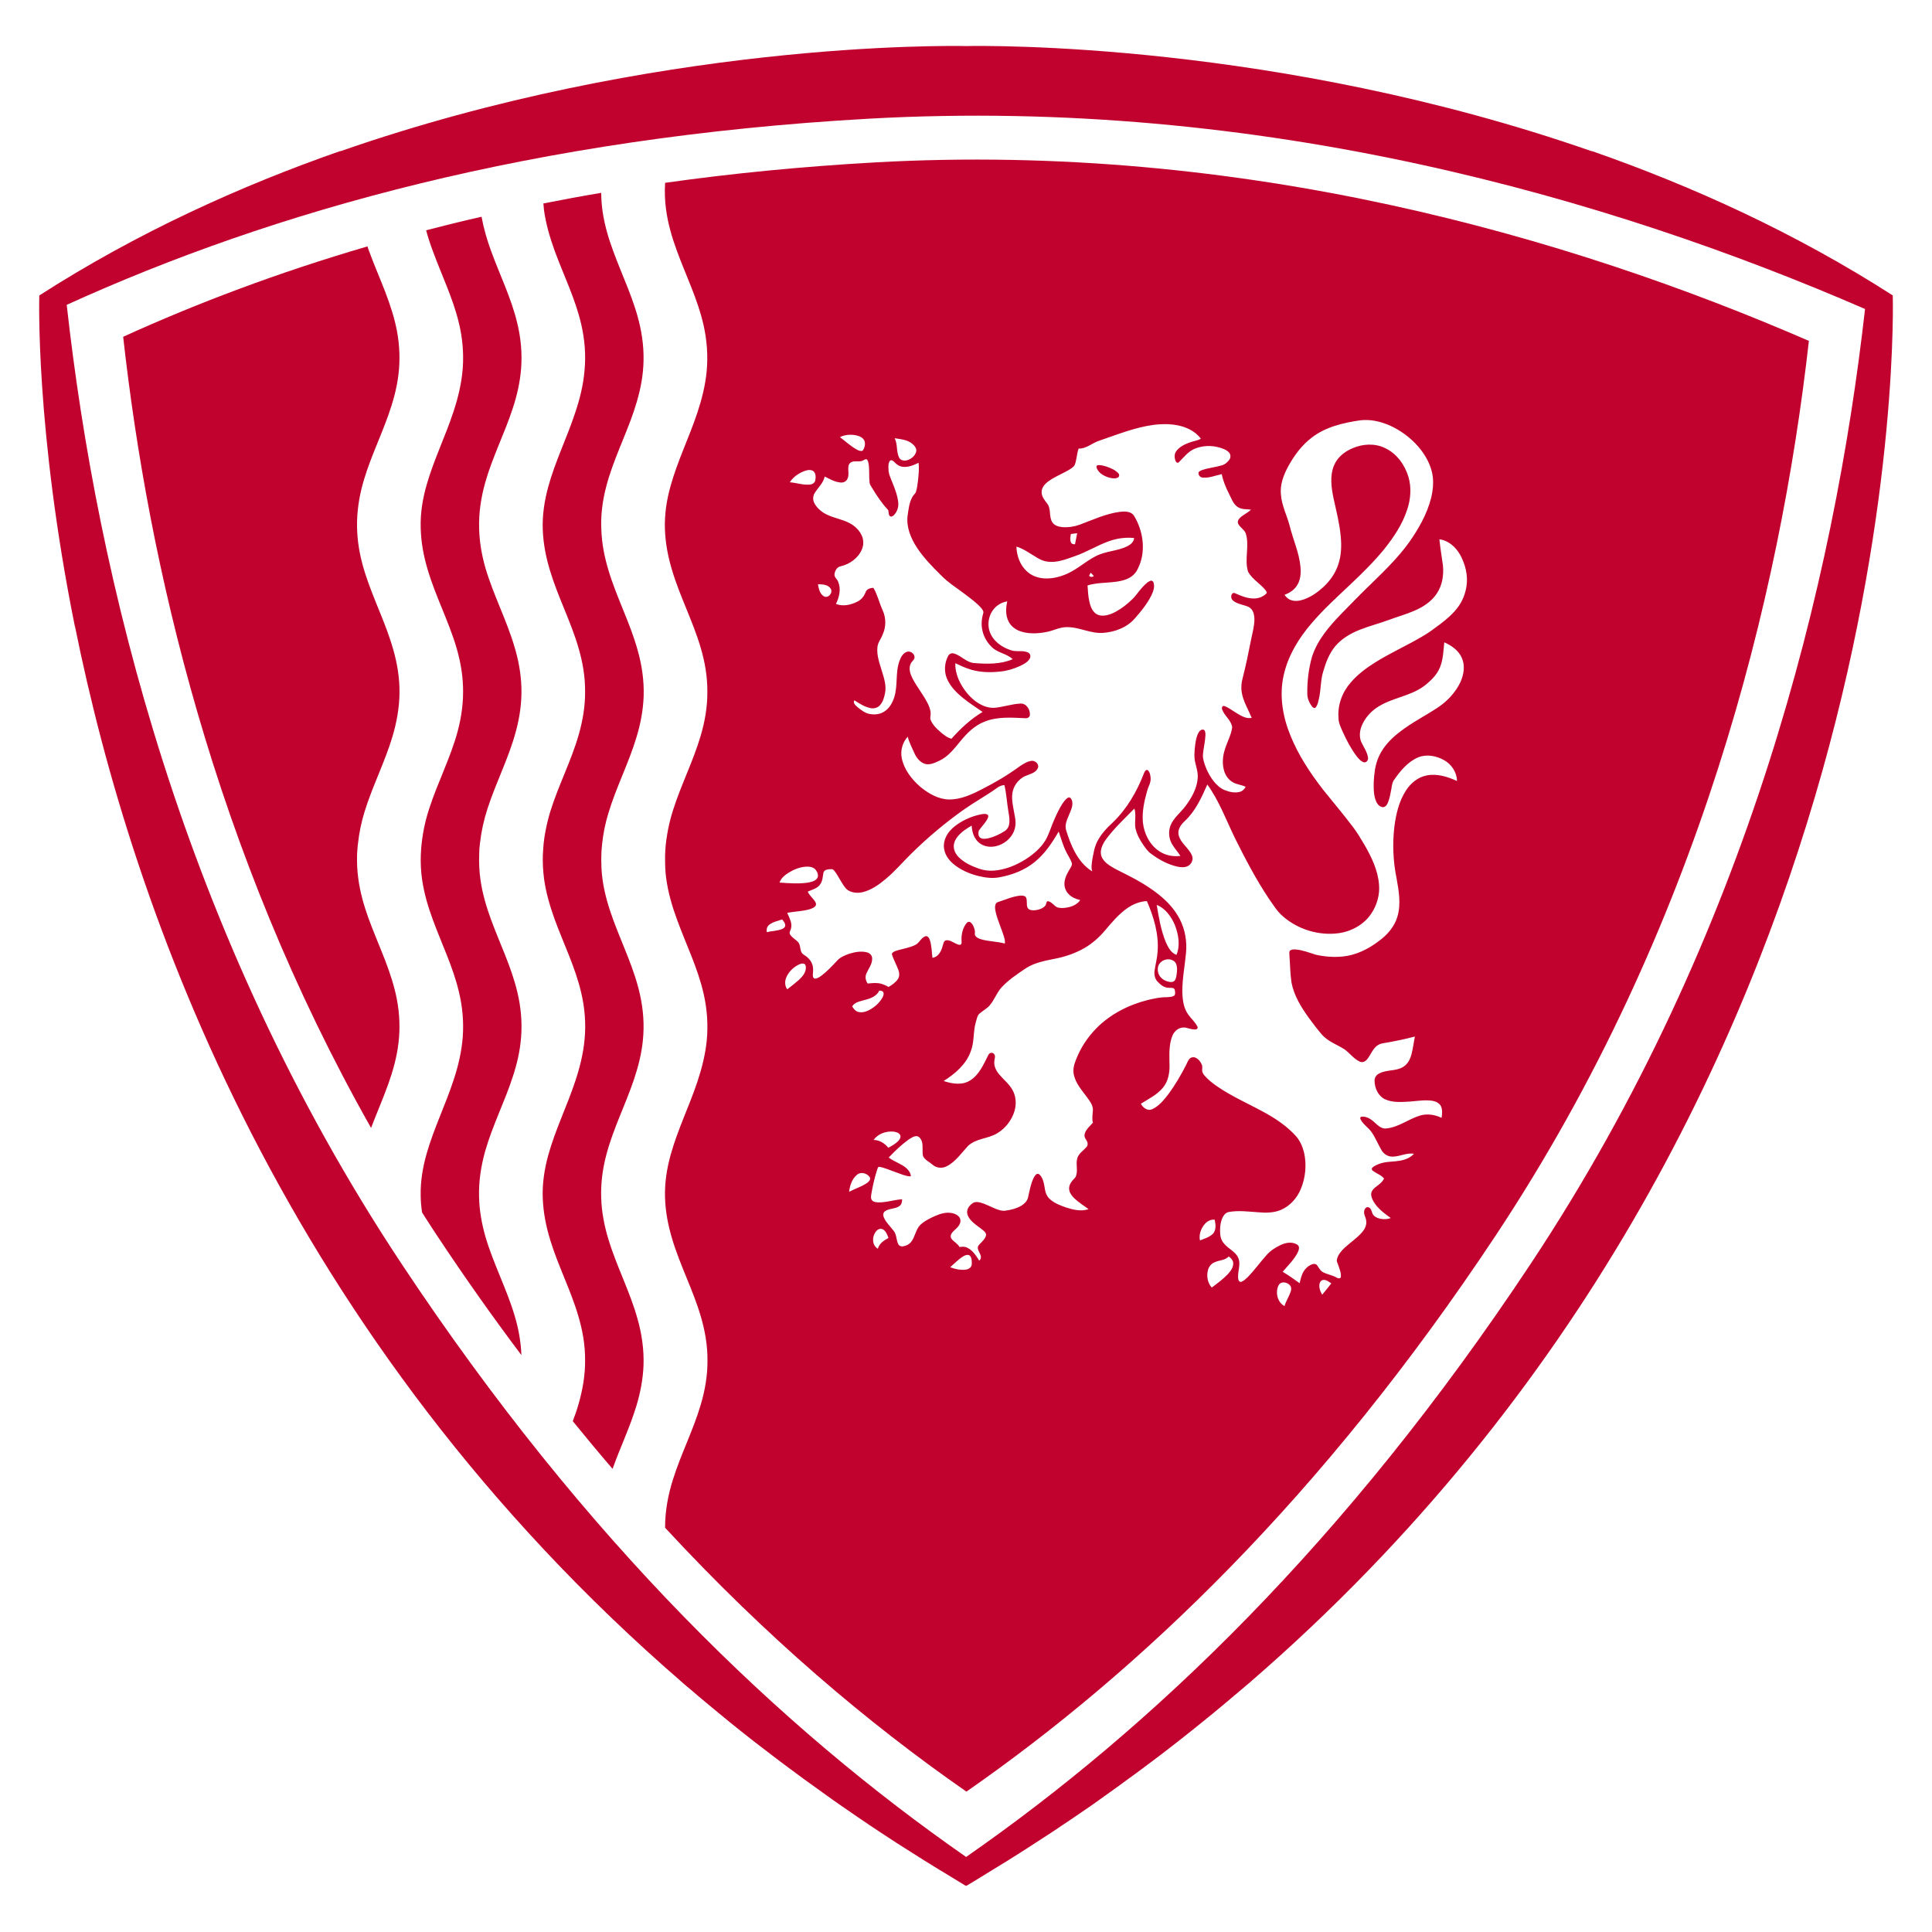
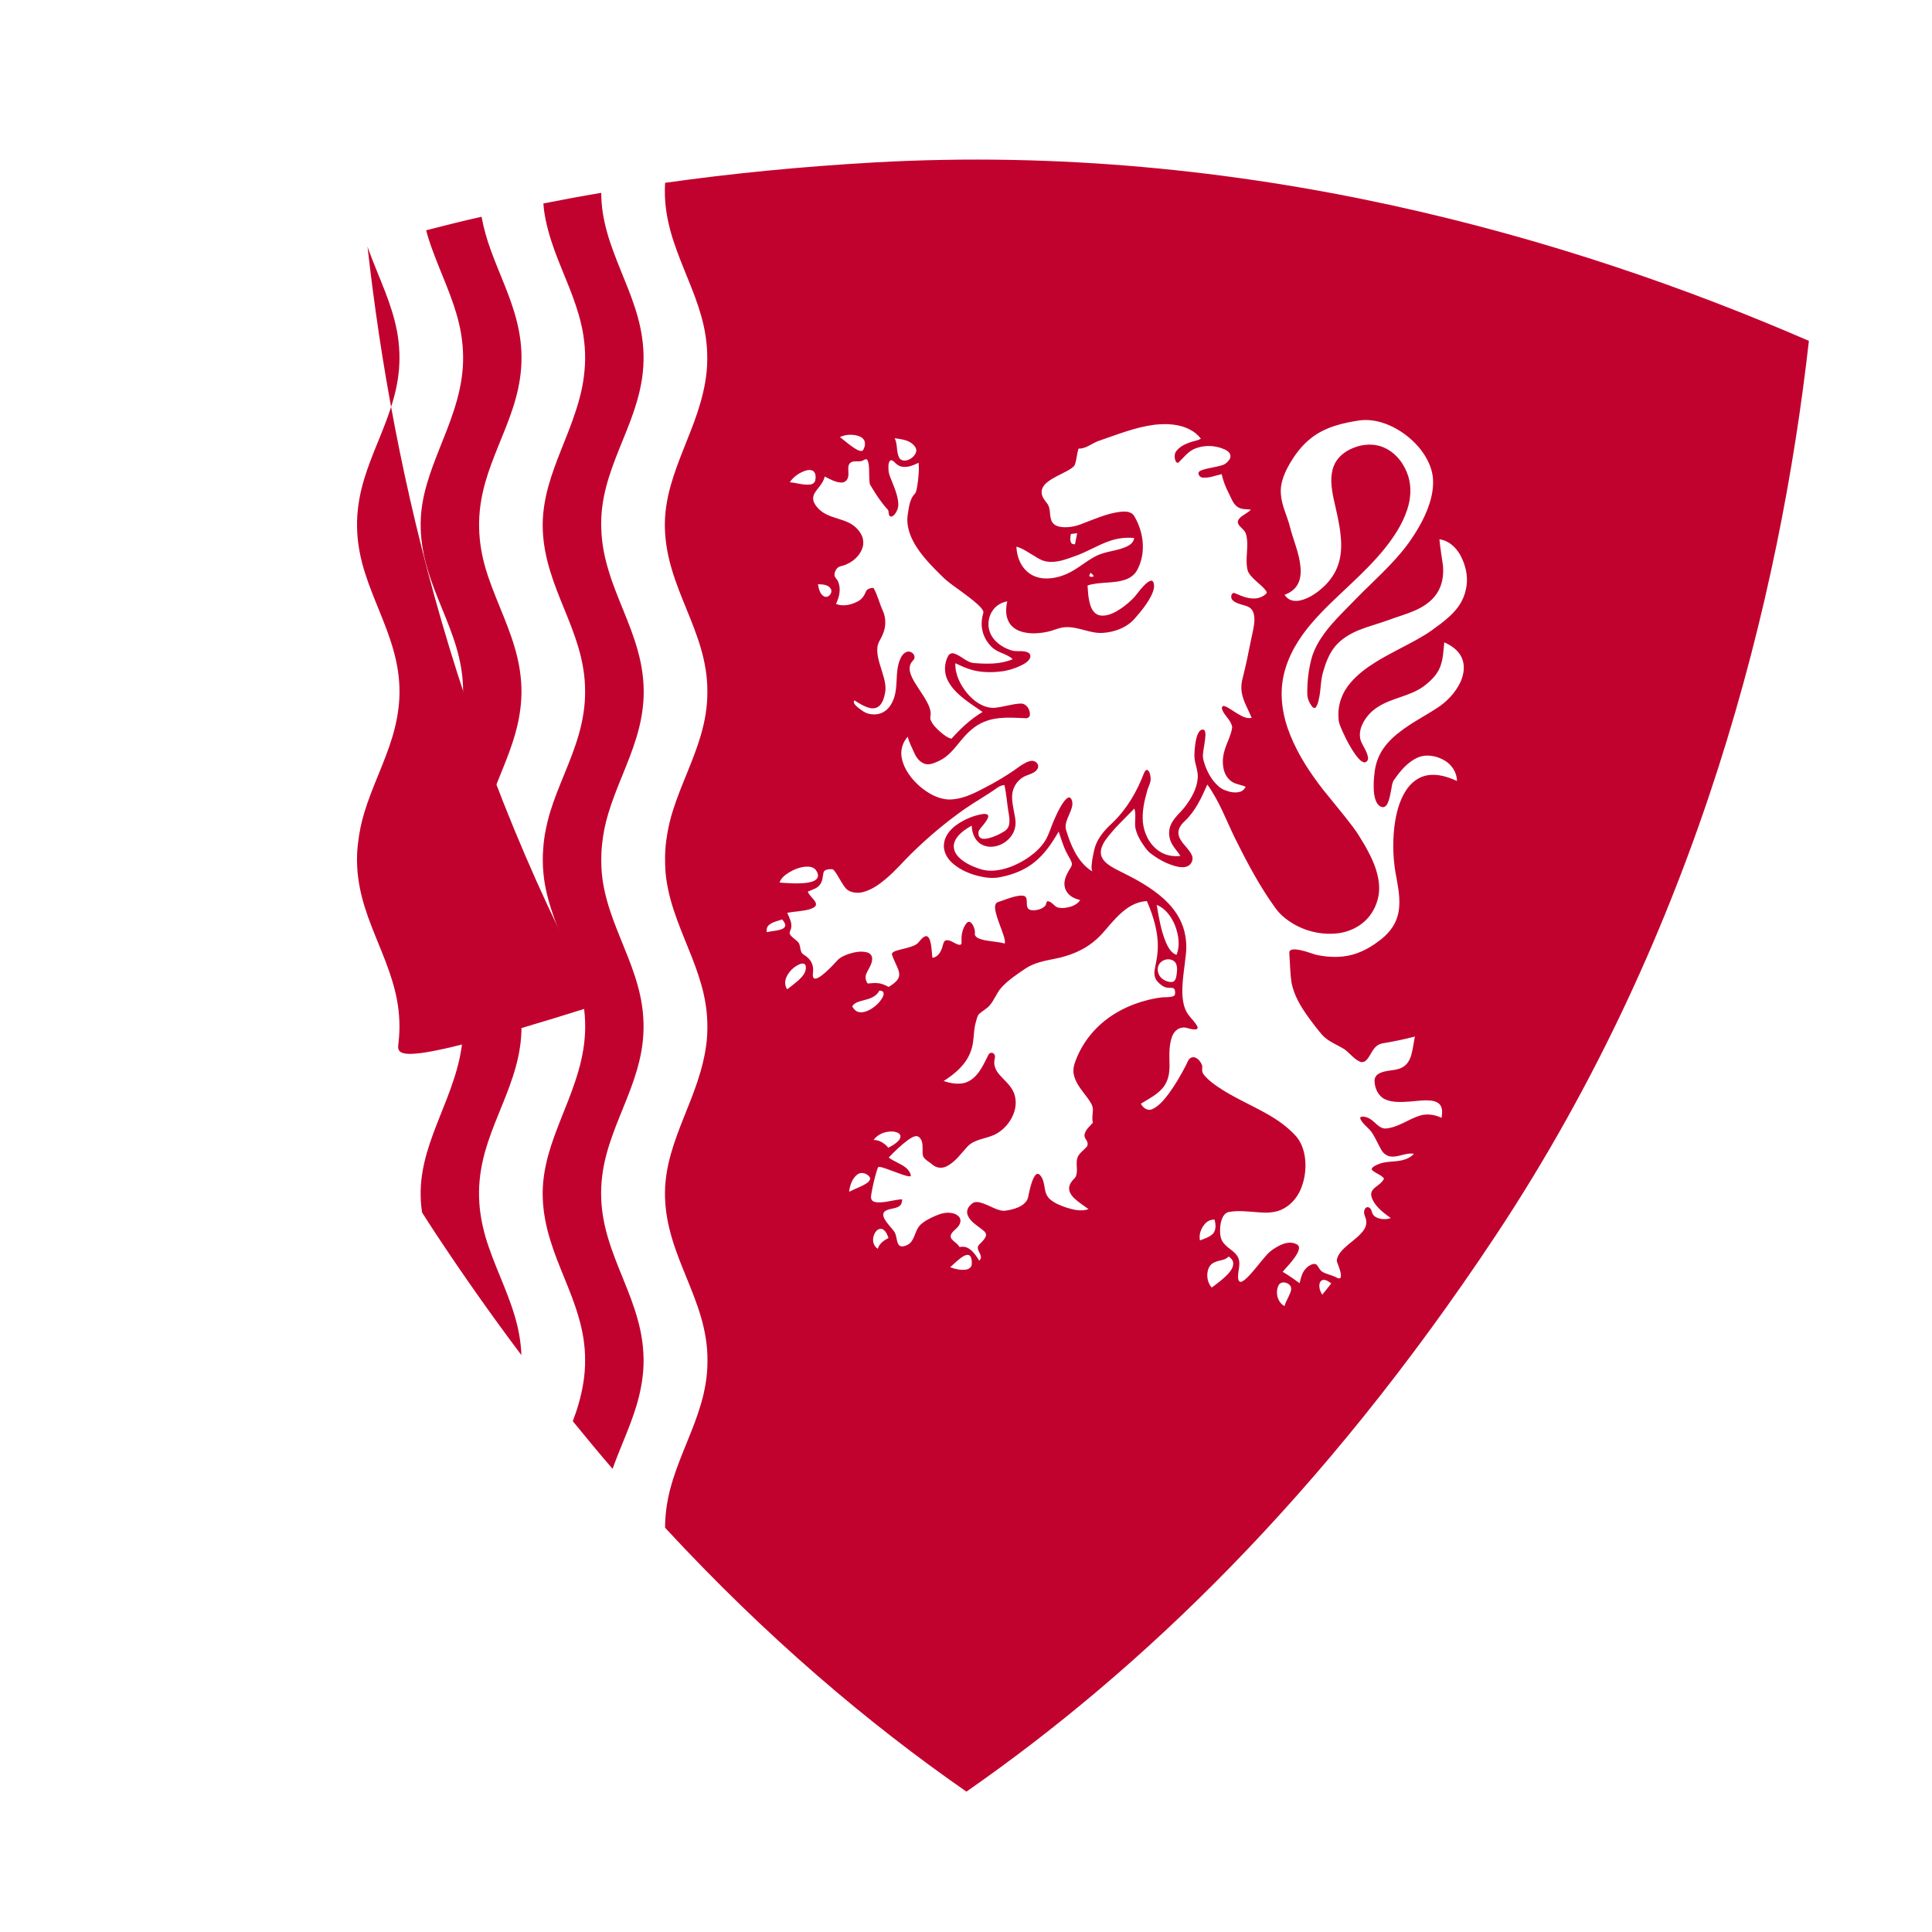
<svg xmlns="http://www.w3.org/2000/svg" version="1.1" id="Calque_1" x="0px" y="0px" width="32px" height="32px" viewBox="0 0 32 32" enable-background="new 0 0 32 32" xml:space="preserve">
  <g>
-     <path fill="#C2022E" d="M31.35,4.893c-1.61-1.034-3.317-1.81-4.986-2.392c0,0.001,0,0.003,0,0.004   C21.144,0.684,16.3,0.757,16.001,0.763c-0.299-0.006-5.143-0.079-10.363,1.742c0-0.001,0-0.002,0-0.004   C3.969,3.083,2.262,3.859,0.652,4.893c0,0,0,0.001,0,0.003c0,0-0.001,0-0.001,0c0,0-0.07,2.212,0.589,5.479   c0.001,0,0.001-0.001,0.002-0.001c0.963,4.774,3.484,11.803,10.055,17.489c0,0,0,0.001-0.001,0.001   c0.042,0.037,0.087,0.072,0.13,0.109c0.091,0.079,0.183,0.157,0.275,0.233c0.071,0.059,0.142,0.119,0.214,0.177   c0.116,0.097,0.233,0.191,0.352,0.286c0.073,0.059,0.148,0.118,0.223,0.176c0.091,0.07,0.183,0.141,0.275,0.211   c0.105,0.081,0.212,0.161,0.32,0.241c0.079,0.059,0.158,0.117,0.237,0.175c0.122,0.089,0.246,0.178,0.37,0.266   c0.079,0.057,0.158,0.114,0.239,0.169c0.094,0.065,0.188,0.13,0.283,0.195c0.117,0.079,0.235,0.16,0.354,0.238   c0.096,0.063,0.192,0.126,0.289,0.189c0.08,0.051,0.16,0.102,0.24,0.152c0.144,0.092,0.29,0.184,0.437,0.273   c0.071,0.043,0.143,0.087,0.216,0.131c0.078,0.048,0.154,0.095,0.234,0.143l0.018,0.008l0,0l0,0l0.017-0.008   c0.079-0.046,0.153-0.093,0.229-0.139c0.075-0.046,0.149-0.092,0.224-0.138c0.145-0.087,0.288-0.176,0.43-0.267   c0.081-0.053,0.164-0.104,0.244-0.157c0.098-0.063,0.193-0.125,0.289-0.188c0.117-0.079,0.233-0.157,0.35-0.235   c0.097-0.065,0.192-0.132,0.289-0.198c0.079-0.056,0.158-0.111,0.237-0.169c0.124-0.088,0.247-0.176,0.368-0.266   c0.081-0.059,0.161-0.116,0.239-0.175c0.105-0.079,0.211-0.158,0.314-0.236c0.095-0.073,0.188-0.145,0.282-0.218   c0.073-0.058,0.146-0.116,0.218-0.173c0.121-0.096,0.24-0.193,0.359-0.29c0.068-0.057,0.136-0.112,0.202-0.168   c0.104-0.087,0.208-0.175,0.311-0.262c0.033-0.03,0.068-0.058,0.103-0.086c0,0-0.001,0-0.001-0.001   C31.777,18.284,31.35,4.893,31.35,4.893z M6.648,20.928C3.017,15.449,1.607,9.563,1.105,5.049   c3.422-1.556,7.737-2.771,13.284-3.083c6.521-0.364,12.294,1.324,16.502,3.152c-0.509,4.504-1.922,10.359-5.535,15.81   c-3.065,4.624-6.294,7.701-9.354,9.829C12.942,28.628,9.713,25.552,6.648,20.928z" />
    <g>
      <path fill="#C2022E" d="M10.659,22.607c0.008-0.257-0.029-0.513-0.099-0.76c-0.125-0.454-0.348-0.872-0.483-1.322    c-0.067-0.219-0.112-0.45-0.119-0.679c-0.009-0.241,0.022-0.481,0.083-0.712c0.112-0.431,0.316-0.83,0.458-1.25    c0.071-0.211,0.127-0.429,0.149-0.652c0.026-0.251,0.008-0.506-0.047-0.754c-0.094-0.43-0.292-0.829-0.443-1.24    c-0.078-0.212-0.143-0.431-0.176-0.655c-0.011-0.074-0.018-0.149-0.021-0.226c0,0,0,0,0,0c0-0.008,0-0.019,0-0.028    c-0.002-0.052-0.003-0.103-0.001-0.154c0-0.042,0.003-0.082,0.006-0.123c0.002-0.021,0.004-0.042,0.006-0.063    c0.017-0.174,0.052-0.347,0.103-0.514c0.129-0.433,0.339-0.835,0.468-1.267c0.067-0.22,0.11-0.448,0.118-0.679    c0.008-0.256-0.029-0.511-0.099-0.758c-0.125-0.454-0.348-0.872-0.483-1.323c-0.067-0.22-0.112-0.448-0.119-0.678    C9.948,8.531,9.98,8.29,10.041,8.059c0.112-0.431,0.316-0.829,0.458-1.249c0.071-0.212,0.127-0.43,0.149-0.652    c0.026-0.253,0.008-0.507-0.047-0.755c-0.094-0.431-0.292-0.828-0.443-1.241c-0.078-0.21-0.143-0.429-0.176-0.652    C9.966,3.404,9.959,3.298,9.958,3.194C9.634,3.248,9.314,3.308,9,3.37c0.003,0.037,0.006,0.073,0.01,0.108    c0.031,0.229,0.097,0.453,0.174,0.668c0.149,0.408,0.345,0.8,0.443,1.226c0.058,0.249,0.079,0.507,0.055,0.76    C9.662,6.375,9.603,6.612,9.525,6.841C9.39,7.251,9.197,7.64,9.082,8.057C9.018,8.291,8.98,8.534,8.99,8.777    c0.009,0.234,0.055,0.465,0.124,0.687c0.13,0.429,0.34,0.829,0.465,1.258c0.071,0.238,0.114,0.485,0.112,0.733    c0.002,0.244-0.04,0.486-0.107,0.719c-0.126,0.438-0.339,0.842-0.472,1.276c-0.037,0.122-0.066,0.25-0.088,0.376l0,0    c-0.008,0.05-0.015,0.1-0.02,0.149C9.002,14.003,9,14.027,8.998,14.053c-0.003,0.037-0.005,0.073-0.007,0.111    c-0.001,0.063-0.001,0.129,0.002,0.194l0,0c0.004,0.064,0.01,0.132,0.018,0.197c0.031,0.228,0.097,0.451,0.174,0.667    c0.149,0.408,0.345,0.801,0.443,1.227c0.058,0.248,0.079,0.506,0.055,0.76c-0.021,0.242-0.081,0.478-0.158,0.708    c-0.136,0.409-0.329,0.799-0.444,1.215c-0.064,0.233-0.102,0.479-0.091,0.721c0.009,0.233,0.055,0.463,0.124,0.687    c0.13,0.428,0.34,0.829,0.465,1.259c0.071,0.237,0.114,0.483,0.112,0.732c0.002,0.245-0.04,0.486-0.107,0.719    c-0.027,0.099-0.061,0.194-0.097,0.289c0.22,0.271,0.439,0.534,0.659,0.79c0.125-0.351,0.287-0.687,0.395-1.044    C10.607,23.065,10.651,22.837,10.659,22.607z" />
-       <path fill="#C2022E" d="M6.6,17.276c0.029-0.239,0.019-0.481-0.025-0.716c-0.042-0.221-0.112-0.435-0.193-0.646    c-0.092-0.24-0.196-0.475-0.283-0.717c-0.075-0.21-0.136-0.427-0.165-0.648c-0.018-0.128-0.023-0.259-0.02-0.388    c0.001-0.036,0.004-0.073,0.007-0.108C5.923,14.027,5.925,14,5.929,13.975c0.019-0.179,0.056-0.357,0.109-0.529    c0.13-0.424,0.334-0.817,0.461-1.241c0.071-0.237,0.116-0.484,0.118-0.733c0.002-0.239-0.036-0.477-0.102-0.708    C6.394,10.331,6.185,9.928,6.049,9.5C5.978,9.279,5.929,9.05,5.917,8.817c-0.014-0.242,0.013-0.484,0.07-0.718    C6.09,7.677,6.287,7.285,6.432,6.876C6.51,6.657,6.573,6.431,6.6,6.2c0.029-0.238,0.019-0.481-0.025-0.717    C6.533,5.262,6.462,5.048,6.382,4.838C6.29,4.599,6.186,4.362,6.099,4.121c-0.004-0.014-0.008-0.026-0.012-0.04    C4.604,4.514,3.261,5.023,2.04,5.578c0.417,3.747,1.501,8.499,4.106,13.104c0.093-0.244,0.198-0.483,0.286-0.729    C6.51,17.733,6.573,17.508,6.6,17.276z" />
+       <path fill="#C2022E" d="M6.6,17.276c0.029-0.239,0.019-0.481-0.025-0.716c-0.042-0.221-0.112-0.435-0.193-0.646    c-0.092-0.24-0.196-0.475-0.283-0.717c-0.075-0.21-0.136-0.427-0.165-0.648c-0.018-0.128-0.023-0.259-0.02-0.388    c0.001-0.036,0.004-0.073,0.007-0.108C5.923,14.027,5.925,14,5.929,13.975c0.019-0.179,0.056-0.357,0.109-0.529    c0.13-0.424,0.334-0.817,0.461-1.241c0.071-0.237,0.116-0.484,0.118-0.733c0.002-0.239-0.036-0.477-0.102-0.708    C6.394,10.331,6.185,9.928,6.049,9.5C5.978,9.279,5.929,9.05,5.917,8.817c-0.014-0.242,0.013-0.484,0.07-0.718    C6.09,7.677,6.287,7.285,6.432,6.876C6.51,6.657,6.573,6.431,6.6,6.2c0.029-0.238,0.019-0.481-0.025-0.717    C6.533,5.262,6.462,5.048,6.382,4.838C6.29,4.599,6.186,4.362,6.099,4.121c-0.004-0.014-0.008-0.026-0.012-0.04    c0.417,3.747,1.501,8.499,4.106,13.104c0.093-0.244,0.198-0.483,0.286-0.729    C6.51,17.733,6.573,17.508,6.6,17.276z" />
      <path fill="#C2022E" d="M8.042,20.489c-0.062-0.215-0.102-0.438-0.107-0.659c-0.008-0.256,0.031-0.513,0.1-0.759    c0.119-0.422,0.321-0.814,0.457-1.233c0.071-0.214,0.122-0.433,0.139-0.658c0.02-0.254-0.004-0.509-0.064-0.755    c-0.099-0.415-0.29-0.799-0.435-1.197c-0.078-0.212-0.142-0.431-0.174-0.656c-0.01-0.071-0.017-0.142-0.02-0.214    c0-0.001,0-0.002,0-0.004c-0.003-0.065-0.004-0.13-0.001-0.197c0-0.035,0.002-0.07,0.004-0.106    c0.003-0.028,0.006-0.059,0.009-0.087c0.022-0.194,0.064-0.384,0.124-0.568c0.138-0.43,0.349-0.833,0.467-1.269    c0.067-0.242,0.103-0.492,0.095-0.743c-0.007-0.228-0.049-0.455-0.115-0.673C8.39,10.268,8.173,9.856,8.042,9.413    C7.98,9.198,7.941,8.977,7.936,8.754c-0.008-0.256,0.031-0.512,0.1-0.758c0.119-0.423,0.321-0.816,0.457-1.233    C8.563,6.55,8.614,6.329,8.631,6.105c0.02-0.254-0.004-0.509-0.064-0.755c-0.099-0.415-0.29-0.799-0.435-1.198    C8.065,3.969,8.011,3.781,7.976,3.59C7.664,3.66,7.358,3.736,7.058,3.814c0.031,0.115,0.068,0.231,0.111,0.344    C7.313,4.552,7.5,4.933,7.599,5.343c0.06,0.245,0.084,0.498,0.066,0.75C7.647,6.339,7.59,6.579,7.513,6.812    C7.38,7.221,7.188,7.608,7.069,8.022C7.001,8.255,6.961,8.498,6.968,8.741c0.005,0.236,0.048,0.47,0.116,0.695    c0.13,0.44,0.346,0.85,0.476,1.29c0.061,0.209,0.102,0.427,0.109,0.647c0.009,0.248-0.024,0.497-0.088,0.737    c-0.118,0.44-0.331,0.847-0.471,1.28c-0.047,0.142-0.083,0.288-0.107,0.436h0.001c-0.008,0.044-0.014,0.09-0.019,0.136    c-0.004,0.028-0.007,0.059-0.009,0.089c-0.002,0.035-0.005,0.068-0.006,0.103c-0.002,0.067-0.003,0.135,0.001,0.204    c0.004,0.07,0.009,0.139,0.02,0.209c0.033,0.228,0.098,0.45,0.178,0.666c0.144,0.395,0.332,0.776,0.43,1.187    c0.06,0.244,0.084,0.498,0.066,0.75c-0.018,0.245-0.075,0.487-0.152,0.718c-0.133,0.409-0.325,0.796-0.444,1.211    c-0.067,0.232-0.108,0.476-0.101,0.718c0.001,0.09,0.01,0.178,0.023,0.266c0.08,0.126,0.162,0.252,0.244,0.377    c0.463,0.699,0.93,1.359,1.401,1.985c-0.008-0.224-0.049-0.445-0.114-0.66C8.39,21.345,8.173,20.932,8.042,20.489z" />
-       <path fill="#C2022E" d="M18.329,7.729c-0.049-0.014-0.102-0.033-0.153-0.022c-0.025,0.009-0.012,0.04-0.006,0.058    c0.039,0.081,0.127,0.125,0.209,0.148c0.045,0.01,0.097,0.02,0.139-0.005c0.026-0.017,0.023-0.053,0.003-0.071    C18.47,7.782,18.398,7.753,18.329,7.729z" />
      <path fill="#C2022E" d="M14.49,2.69c-1.22,0.069-2.376,0.183-3.474,0.338c-0.008,0.147-0.005,0.295,0.016,0.441    c0.031,0.235,0.098,0.465,0.18,0.687c0.149,0.409,0.345,0.802,0.441,1.229c0.057,0.252,0.076,0.513,0.051,0.771    c-0.023,0.233-0.081,0.461-0.155,0.684c-0.136,0.407-0.327,0.795-0.442,1.208c-0.065,0.232-0.102,0.471-0.094,0.711    c0.007,0.233,0.051,0.462,0.118,0.684c0.131,0.439,0.346,0.847,0.475,1.286c0.069,0.235,0.112,0.479,0.11,0.727    c0.002,0.247-0.04,0.491-0.11,0.728c-0.124,0.424-0.328,0.819-0.46,1.24c-0.042,0.13-0.074,0.267-0.097,0.404c0,0,0,0,0.001,0    c-0.021,0.113-0.031,0.226-0.034,0.341c0,0.02,0,0.04,0,0.06c0,0.106,0.003,0.212,0.018,0.316c0.031,0.236,0.098,0.465,0.18,0.688    c0.149,0.409,0.345,0.803,0.441,1.23c0.057,0.251,0.076,0.512,0.051,0.77c-0.023,0.231-0.081,0.461-0.155,0.684    c-0.136,0.406-0.327,0.794-0.442,1.207c-0.065,0.232-0.102,0.472-0.094,0.713c0.007,0.231,0.051,0.461,0.118,0.683    c0.131,0.439,0.346,0.846,0.475,1.286c0.069,0.235,0.112,0.48,0.11,0.726c0.002,0.247-0.04,0.492-0.11,0.729    c-0.124,0.424-0.328,0.818-0.46,1.239c-0.083,0.26-0.133,0.53-0.132,0.804c1.676,1.813,3.358,3.236,4.991,4.371    c2.868-1.996,5.894-4.879,8.767-9.212c3.386-5.109,4.71-10.595,5.187-14.817C26.011,3.931,20.601,2.348,14.49,2.69z M17.135,9.211    c0.063,0.041,0.131,0.08,0.207,0.09c0.16,0.026,0.315-0.038,0.463-0.09c0.196-0.067,0.373-0.181,0.569-0.249    c0.131-0.046,0.271-0.065,0.41-0.051c-0.003,0.059-0.05,0.103-0.098,0.129c-0.171,0.092-0.376,0.083-0.546,0.177    c-0.16,0.083-0.294,0.208-0.459,0.283c-0.12,0.055-0.252,0.088-0.386,0.08c-0.103-0.006-0.206-0.043-0.282-0.113    c-0.117-0.102-0.173-0.26-0.178-0.413C16.945,9.084,17.038,9.155,17.135,9.211z M17.737,8.845    c0.034-0.006,0.068-0.009,0.104-0.013c-0.012,0.061-0.022,0.122-0.036,0.183c-0.026,0-0.056-0.004-0.066-0.03    C17.719,8.94,17.729,8.891,17.737,8.845z M18.117,9.544c-0.025,0.015-0.057,0.017-0.077-0.007    c0.007-0.017,0.015-0.035,0.025-0.051C18.085,9.505,18.104,9.522,18.117,9.544z M16.542,10.015    c0.042-0.029,0.091-0.045,0.141-0.055c-0.024,0.111-0.031,0.231,0.023,0.335c0.042,0.086,0.129,0.144,0.22,0.169    c0.139,0.04,0.285,0.029,0.424,0c0.102-0.021,0.197-0.073,0.303-0.076c0.209-0.01,0.4,0.107,0.61,0.095    c0.202-0.013,0.41-0.09,0.542-0.25c0.1-0.113,0.195-0.232,0.264-0.368c0.03-0.064,0.06-0.138,0.039-0.209    c-0.005-0.026-0.031-0.048-0.058-0.034c-0.053,0.021-0.091,0.066-0.13,0.107c-0.061,0.065-0.107,0.143-0.173,0.203    c-0.076,0.074-0.16,0.139-0.252,0.192c-0.064,0.036-0.135,0.067-0.211,0.072c-0.056,0.005-0.116-0.009-0.155-0.051    c-0.051-0.05-0.073-0.121-0.087-0.188c-0.02-0.086-0.022-0.174-0.029-0.26c0.208-0.067,0.435-0.025,0.641-0.102    c0.083-0.031,0.155-0.092,0.192-0.175c0.14-0.276,0.094-0.62-0.064-0.879c-0.05-0.074-0.15-0.072-0.229-0.064    c-0.234,0.03-0.449,0.131-0.668,0.213c-0.092,0.033-0.191,0.048-0.288,0.041c-0.063-0.006-0.134-0.026-0.169-0.083    c-0.057-0.093-0.015-0.216-0.081-0.305c-0.042-0.054-0.09-0.111-0.094-0.181c-0.006-0.072,0.041-0.134,0.094-0.176    c0.101-0.08,0.221-0.127,0.332-0.188c0.043-0.026,0.091-0.05,0.12-0.093c0.036-0.088,0.034-0.186,0.066-0.275    c0.125,0.005,0.223-0.091,0.337-0.129c0.301-0.102,0.597-0.224,0.913-0.265c0.201-0.023,0.417-0.016,0.599,0.082    c0.069,0.036,0.13,0.086,0.176,0.148c-0.06,0.036-0.136,0.041-0.2,0.068c-0.078,0.029-0.156,0.07-0.207,0.138    c-0.036,0.047-0.033,0.112-0.01,0.166c0.006,0.019,0.033,0.038,0.051,0.019c0.08-0.078,0.151-0.174,0.256-0.221    c0.132-0.057,0.283-0.063,0.42-0.023c0.057,0.018,0.119,0.038,0.159,0.085c0.026,0.03,0.027,0.078,0.006,0.111    c-0.032,0.048-0.079,0.087-0.134,0.1c-0.104,0.031-0.211,0.04-0.313,0.074c-0.026,0.01-0.056,0.019-0.067,0.044    c-0.006,0.045,0.031,0.084,0.076,0.084c0.105,0.008,0.205-0.036,0.309-0.058c0.021,0.11,0.065,0.216,0.116,0.317    c0.041,0.078,0.068,0.17,0.143,0.224c0.064,0.047,0.148,0.038,0.225,0.047c-0.057,0.06-0.141,0.087-0.194,0.149    c-0.021,0.023-0.032,0.06-0.016,0.088c0.03,0.059,0.098,0.092,0.123,0.155C20.7,9.04,20.607,9.263,20.672,9.47    c0.071,0.128,0.209,0.2,0.296,0.314c0.008,0.014,0.021,0.033,0.007,0.046c-0.053,0.054-0.13,0.083-0.205,0.083    c-0.106,0.001-0.208-0.04-0.304-0.083c-0.015-0.007-0.033-0.015-0.049-0.003c-0.034,0.027-0.031,0.088,0.002,0.117    c0.045,0.041,0.106,0.058,0.163,0.075c0.049,0.015,0.104,0.026,0.141,0.066c0.041,0.043,0.051,0.105,0.054,0.163    c0.001,0.124-0.035,0.24-0.058,0.36c-0.041,0.208-0.083,0.412-0.135,0.617c-0.022,0.078-0.03,0.158-0.018,0.238    c0.024,0.153,0.108,0.285,0.166,0.427c-0.089,0.019-0.17-0.031-0.244-0.075c-0.069-0.04-0.133-0.094-0.21-0.121    c-0.033-0.011-0.047,0.031-0.036,0.056c0.038,0.109,0.152,0.178,0.167,0.297c-0.018,0.132-0.088,0.25-0.125,0.378    c-0.035,0.113-0.043,0.238-0.005,0.354c0.024,0.074,0.074,0.141,0.143,0.179c0.065,0.037,0.144,0.041,0.21,0.074    c-0.019,0.039-0.052,0.071-0.094,0.083c-0.084,0.023-0.174,0.004-0.254-0.029c-0.072-0.027-0.129-0.084-0.178-0.142    c-0.074-0.093-0.128-0.201-0.162-0.315c-0.013-0.045-0.025-0.092-0.019-0.139c0.01-0.104,0.036-0.207,0.041-0.312    c0-0.03,0-0.064-0.021-0.087c-0.035-0.02-0.073,0.008-0.09,0.038c-0.039,0.065-0.05,0.142-0.06,0.216    c-0.011,0.094-0.021,0.193,0.003,0.289c0.02,0.085,0.049,0.174,0.039,0.264c-0.015,0.167-0.101,0.316-0.197,0.447    c-0.083,0.114-0.204,0.2-0.255,0.334c-0.035,0.096-0.025,0.21,0.026,0.299c0.04,0.072,0.098,0.13,0.14,0.199    c-0.121,0.015-0.248-0.009-0.35-0.078c-0.159-0.105-0.252-0.292-0.271-0.478c-0.016-0.176,0.022-0.351,0.07-0.519    c0.018-0.072,0.065-0.139,0.058-0.216c-0.004-0.045-0.011-0.096-0.046-0.129c-0.034-0.019-0.055,0.027-0.065,0.052    c-0.116,0.301-0.281,0.588-0.516,0.814c-0.098,0.09-0.192,0.19-0.255,0.311c-0.05,0.096-0.065,0.202-0.085,0.309    c-0.007,0.062-0.022,0.128,0,0.19c-0.126-0.076-0.219-0.194-0.288-0.321c-0.063-0.116-0.108-0.241-0.146-0.367    c-0.009-0.032-0.009-0.068-0.002-0.103c0.021-0.101,0.081-0.188,0.103-0.288c0.009-0.047,0.006-0.1-0.027-0.136    c-0.016-0.018-0.041-0.009-0.057,0.004c-0.033,0.026-0.059,0.062-0.082,0.097c-0.049,0.079-0.09,0.164-0.127,0.249    c-0.053,0.116-0.085,0.24-0.149,0.35c-0.081,0.132-0.201,0.233-0.329,0.315c-0.158,0.099-0.337,0.173-0.524,0.187    c-0.087,0.007-0.173-0.005-0.253-0.034c-0.111-0.039-0.222-0.089-0.31-0.169c-0.053-0.047-0.097-0.11-0.102-0.185    c-0.005-0.065,0.024-0.128,0.065-0.178c0.063-0.076,0.146-0.131,0.231-0.179c0.005,0.092,0.031,0.19,0.097,0.26    c0.065,0.07,0.166,0.099,0.26,0.088c0.168-0.019,0.324-0.146,0.361-0.313c0.025-0.104-0.009-0.207-0.025-0.309    c-0.021-0.113-0.041-0.232,0.002-0.342c0.039-0.1,0.122-0.184,0.225-0.218c0.066-0.026,0.148-0.049,0.177-0.121    c0.025-0.064-0.045-0.125-0.106-0.118c-0.07,0.008-0.13,0.049-0.189,0.086c-0.198,0.145-0.408,0.271-0.627,0.381    c-0.171,0.089-0.353,0.174-0.549,0.173c-0.18-0.004-0.342-0.099-0.477-0.21c-0.144-0.125-0.269-0.286-0.307-0.475    c-0.026-0.127,0.013-0.262,0.099-0.355c0.023,0.094,0.07,0.183,0.11,0.272c0.034,0.078,0.093,0.153,0.178,0.179    c0.083,0.022,0.166-0.021,0.24-0.055c0.145-0.069,0.243-0.199,0.343-0.32c0.11-0.135,0.239-0.265,0.406-0.327    c0.214-0.085,0.448-0.065,0.672-0.055c0.033,0.004,0.069-0.016,0.074-0.052c0.008-0.087-0.055-0.193-0.151-0.191    c-0.15,0.006-0.294,0.06-0.444,0.071c-0.176,0.003-0.331-0.108-0.44-0.237c-0.117-0.141-0.205-0.316-0.2-0.502    c0.087,0.041,0.173,0.081,0.265,0.108c0.157,0.045,0.324,0.048,0.485,0.029c0.113-0.011,0.225-0.046,0.328-0.094    c0.057-0.028,0.117-0.059,0.152-0.114c0.022-0.034,0.017-0.084-0.021-0.104c-0.092-0.047-0.197-0.006-0.291-0.041    c-0.153-0.05-0.301-0.157-0.351-0.315C16.339,10.296,16.399,10.105,16.542,10.015z M15.11,7.35    c0.038,0.033,0.079,0.08,0.064,0.133c-0.017,0.063-0.072,0.111-0.131,0.134c-0.052,0.021-0.124,0.017-0.151-0.038    c-0.05-0.101-0.021-0.221-0.074-0.321C14.918,7.275,15.029,7.282,15.11,7.35z M14.182,7.211c0.053,0.011,0.111,0.037,0.135,0.088    c0.021,0.054,0.005,0.117-0.028,0.164c-0.029,0.016-0.062,0-0.089-0.012c-0.105-0.056-0.193-0.139-0.288-0.211    C13.994,7.199,14.092,7.192,14.182,7.211z M13.922,7.992c0.046,0.005,0.095-0.016,0.114-0.061c0.036-0.07,0-0.151,0.021-0.225    c0.012-0.037,0.048-0.061,0.087-0.063c0.052-0.006,0.112,0.009,0.16-0.021c0.017-0.008,0.039-0.027,0.057-0.009    c0.017,0.02,0.021,0.045,0.026,0.069c0.016,0.104,0.004,0.209,0.016,0.313c0.002,0.028,0.02,0.05,0.034,0.074    c0.076,0.128,0.159,0.253,0.259,0.363c0.036,0.027,0.009,0.083,0.042,0.115c0.02,0.021,0.051,0.002,0.067-0.014    c0.055-0.056,0.083-0.138,0.072-0.216c-0.012-0.112-0.054-0.219-0.096-0.324c-0.027-0.071-0.064-0.141-0.065-0.219    c-0.001-0.047-0.006-0.099,0.022-0.14c0.025-0.027,0.059,0.003,0.079,0.022c0.036,0.041,0.085,0.071,0.139,0.076    c0.091,0.01,0.178-0.028,0.259-0.067c0.011,0.097,0,0.192-0.009,0.287c-0.008,0.065-0.016,0.132-0.035,0.194    c-0.01,0.033-0.042,0.051-0.058,0.083c-0.054,0.094-0.064,0.204-0.08,0.309c-0.025,0.19,0.052,0.377,0.156,0.535    c0.111,0.168,0.253,0.313,0.397,0.455c0.122,0.127,0.273,0.217,0.411,0.324c0.088,0.067,0.178,0.133,0.252,0.215    c0.021,0.026,0.05,0.06,0.035,0.096c-0.027,0.092-0.034,0.191-0.011,0.286c0.024,0.108,0.086,0.206,0.166,0.28    c0.098,0.087,0.239,0.099,0.335,0.189c-0.199,0.086-0.421,0.081-0.631,0.065c-0.134-0.006-0.221-0.126-0.346-0.16    c-0.037-0.011-0.076,0.009-0.093,0.042c-0.061,0.115-0.069,0.254-0.021,0.373c0.058,0.137,0.167,0.243,0.28,0.333    c0.1,0.08,0.207,0.148,0.312,0.221c-0.197,0.117-0.364,0.274-0.516,0.444c-0.074-0.02-0.133-0.069-0.189-0.118    c-0.062-0.054-0.121-0.113-0.154-0.19c-0.018-0.036,0.001-0.076-0.001-0.114c-0.004-0.066-0.03-0.13-0.062-0.188    c-0.072-0.135-0.17-0.255-0.24-0.391c-0.036-0.072-0.066-0.16-0.031-0.237c0.013-0.036,0.049-0.058,0.063-0.093    c0.018-0.068-0.061-0.131-0.124-0.109c-0.063,0.021-0.098,0.084-0.12,0.144c-0.075,0.195-0.026,0.412-0.09,0.61    c-0.029,0.09-0.078,0.178-0.158,0.231c-0.067,0.047-0.153,0.06-0.232,0.047c-0.087-0.009-0.159-0.067-0.224-0.121    c-0.029-0.026-0.074-0.067-0.045-0.107c0.081,0.052,0.163,0.105,0.258,0.127c0.056,0.014,0.118,0.001,0.159-0.04    c0.053-0.054,0.074-0.128,0.089-0.201c0.027-0.125-0.014-0.25-0.05-0.368c-0.039-0.131-0.09-0.262-0.075-0.4    c0.007-0.078,0.062-0.139,0.087-0.209c0.056-0.124,0.058-0.268,0.003-0.392c-0.058-0.124-0.086-0.261-0.156-0.38    c-0.053,0-0.113,0.019-0.131,0.074c-0.026,0.069-0.076,0.129-0.144,0.158c-0.105,0.052-0.233,0.079-0.346,0.034    c0.056-0.111,0.087-0.25,0.036-0.368c-0.015-0.045-0.068-0.073-0.06-0.126c0.007-0.055,0.041-0.117,0.099-0.129    c0.152-0.034,0.294-0.135,0.355-0.281c0.03-0.071,0.03-0.154,0-0.223c-0.04-0.091-0.115-0.164-0.201-0.21    c-0.125-0.067-0.269-0.085-0.394-0.15c-0.08-0.041-0.152-0.104-0.194-0.185c-0.026-0.05-0.024-0.113,0.005-0.162    c0.056-0.092,0.144-0.166,0.168-0.276C13.744,7.935,13.828,7.984,13.922,7.992z M13.648,9.878c-0.071-0.04-0.087-0.129-0.1-0.201    c0.073,0.002,0.163,0.003,0.209,0.07C13.803,9.813,13.722,9.916,13.648,9.878z M13.313,7.806c0.049-0.019,0.11-0.035,0.158-0.003    c0.044,0.036,0.042,0.1,0.033,0.149c-0.006,0.045-0.049,0.071-0.091,0.074c-0.113,0.011-0.22-0.03-0.331-0.038    C13.135,7.904,13.22,7.843,13.313,7.806z M13.06,14.456c0.086-0.054,0.183-0.093,0.285-0.101c0.059-0.004,0.128,0.004,0.168,0.055    c0.029,0.039,0.052,0.098,0.019,0.142c-0.041,0.048-0.106,0.059-0.165,0.069c-0.151,0.02-0.304,0.008-0.455-0.003    C12.936,14.544,12.999,14.495,13.06,14.456z M12.95,15.389c-0.08,0.032-0.168,0.029-0.249,0.051    c-0.008-0.04-0.001-0.086,0.031-0.115c0.062-0.056,0.146-0.069,0.223-0.096c0.024,0.03,0.053,0.062,0.051,0.102    C13.003,15.36,12.975,15.38,12.95,15.389z M13.347,16.041c-0.006,0.08-0.063,0.141-0.119,0.193    c-0.061,0.054-0.125,0.103-0.189,0.152c-0.042-0.057-0.043-0.136-0.014-0.2c0.037-0.085,0.105-0.156,0.188-0.2    c0.032-0.018,0.072-0.036,0.108-0.021C13.348,15.979,13.348,16.013,13.347,16.041z M13.607,16.159    c-0.032,0.023-0.067,0.049-0.107,0.05c-0.033-0.001-0.039-0.042-0.037-0.068c0.006-0.058,0.011-0.119-0.012-0.175    c-0.024-0.068-0.081-0.119-0.142-0.156c-0.072-0.045-0.037-0.15-0.092-0.208c-0.041-0.044-0.099-0.072-0.131-0.124    c-0.022-0.035,0.012-0.07,0.017-0.105c0.021-0.09-0.031-0.173-0.064-0.254c0.125-0.024,0.255-0.024,0.378-0.061    c0.033-0.013,0.07-0.024,0.091-0.054c0.014-0.021,0.007-0.046-0.004-0.065c-0.035-0.061-0.098-0.104-0.125-0.171    c0.073-0.034,0.164-0.051,0.21-0.127c0.037-0.056,0.038-0.124,0.05-0.187c0.014-0.055,0.083-0.056,0.128-0.058    c0.025-0.005,0.044,0.016,0.058,0.034c0.07,0.093,0.115,0.206,0.193,0.294c0.072,0.064,0.179,0.074,0.271,0.053    c0.145-0.036,0.27-0.125,0.382-0.219c0.155-0.129,0.284-0.283,0.428-0.424c0.27-0.265,0.561-0.51,0.87-0.728    c0.18-0.126,0.372-0.231,0.55-0.359c0.034-0.025,0.074-0.041,0.117-0.044c0.033,0.139,0.041,0.284,0.064,0.426    c0.014,0.079,0.03,0.162,0.011,0.242c-0.011,0.039-0.036,0.073-0.071,0.095c-0.084,0.053-0.175,0.096-0.271,0.119    c-0.044,0.008-0.093,0.017-0.133-0.009c-0.036-0.028-0.034-0.08-0.024-0.118c0.047-0.07,0.112-0.128,0.148-0.205    c0.01-0.02,0.016-0.052-0.009-0.063c-0.03-0.015-0.065-0.008-0.098-0.003c-0.138,0.027-0.271,0.082-0.388,0.161    c-0.065,0.043-0.126,0.097-0.169,0.164c-0.051,0.078-0.077,0.175-0.055,0.267c0.02,0.095,0.082,0.174,0.154,0.234    c0.117,0.097,0.26,0.158,0.404,0.195c0.121,0.03,0.25,0.047,0.373,0.019c0.204-0.039,0.404-0.117,0.566-0.25    c0.169-0.137,0.29-0.319,0.397-0.504c0.04,0.116,0.073,0.236,0.129,0.345c0.028,0.058,0.067,0.111,0.088,0.173    c0.009,0.029-0.006,0.058-0.021,0.083c-0.043,0.07-0.087,0.145-0.098,0.227c-0.012,0.075,0.013,0.153,0.065,0.206    c0.051,0.056,0.122,0.083,0.194,0.102c-0.063,0.09-0.175,0.122-0.278,0.13c-0.05,0.001-0.106,0.001-0.144-0.039    c-0.035-0.028-0.069-0.07-0.118-0.074c-0.028,0.014-0.02,0.053-0.038,0.074c-0.043,0.05-0.111,0.07-0.175,0.077    c-0.041,0.002-0.093,0-0.117-0.038c-0.029-0.055,0-0.123-0.03-0.178c-0.022-0.03-0.065-0.028-0.1-0.026    c-0.126,0.014-0.242,0.068-0.362,0.106c-0.023,0.006-0.04,0.026-0.044,0.05c-0.012,0.043,0,0.089,0.01,0.133    c0.032,0.129,0.089,0.251,0.129,0.379c0.012,0.041,0.025,0.082,0.018,0.125c-0.133-0.037-0.273-0.032-0.404-0.074    c-0.031-0.01-0.066-0.026-0.086-0.056c-0.014-0.029,0-0.063-0.008-0.092c-0.012-0.048-0.03-0.098-0.071-0.13    c-0.019-0.014-0.046-0.009-0.062,0.011c-0.066,0.078-0.091,0.189-0.086,0.291c0,0.021,0.006,0.048-0.011,0.066    c-0.03,0.015-0.063-0.007-0.09-0.018c-0.048-0.023-0.096-0.059-0.153-0.052c-0.045,0.009-0.048,0.064-0.061,0.102    c-0.022,0.081-0.072,0.177-0.167,0.188c-0.013-0.101-0.011-0.205-0.045-0.3c-0.011-0.03-0.035-0.067-0.071-0.057    c-0.075,0.025-0.1,0.113-0.17,0.145c-0.086,0.042-0.183,0.059-0.275,0.084c-0.036,0.011-0.077,0.019-0.104,0.049    c-0.011,0.012-0.004,0.027,0,0.042c0.028,0.08,0.069,0.154,0.099,0.233c0.019,0.049,0.024,0.105-0.003,0.152    c-0.038,0.06-0.098,0.099-0.157,0.135c-0.055-0.03-0.114-0.058-0.179-0.063c-0.056-0.006-0.112,0.002-0.168,0.006    c-0.033-0.047-0.045-0.107-0.023-0.159c0.034-0.084,0.099-0.159,0.098-0.253c0.001-0.054-0.043-0.097-0.095-0.106    c-0.096-0.023-0.195-0.002-0.288,0.026c-0.072,0.026-0.147,0.055-0.199,0.115C13.786,15.997,13.703,16.086,13.607,16.159z     M14.799,18.743c0.04,0.006,0.086,0.016,0.109,0.053c0.018,0.031-0.002,0.07-0.023,0.095c-0.048,0.052-0.109,0.086-0.172,0.119    c-0.06-0.073-0.146-0.129-0.244-0.129C14.542,18.779,14.675,18.732,14.799,18.743z M14.392,16.732    c-0.06,0.03-0.131,0.048-0.195,0.022c-0.037-0.016-0.061-0.051-0.082-0.084c0.039-0.071,0.126-0.083,0.196-0.104    c0.097-0.024,0.208-0.06,0.253-0.159c0.026,0.002,0.06,0.005,0.069,0.035c0.01,0.037-0.011,0.073-0.03,0.103    C14.551,16.625,14.477,16.688,14.392,16.732z M14.366,19.59c-0.091,0.065-0.203,0.097-0.302,0.15    c0.012-0.105,0.048-0.217,0.134-0.285c0.063-0.052,0.164-0.022,0.208,0.043C14.425,19.534,14.394,19.569,14.366,19.59z     M14.54,20.683c-0.107-0.062-0.098-0.222-0.016-0.303c0.026-0.025,0.07-0.037,0.103-0.016c0.049,0.031,0.07,0.088,0.089,0.141    C14.64,20.544,14.563,20.597,14.54,20.683z M16.095,20.945c-0.005,0.049-0.053,0.078-0.097,0.084    c-0.088,0.011-0.178-0.008-0.26-0.04c0.072-0.063,0.139-0.134,0.221-0.183c0.031-0.018,0.077-0.034,0.107-0.006    C16.099,20.841,16.097,20.897,16.095,20.945z M17.787,17.805c0.032,0.143,0.133,0.254,0.218,0.37    c0.044,0.062,0.097,0.126,0.097,0.208c-0.002,0.071-0.02,0.144,0,0.212c-0.049,0.057-0.111,0.105-0.134,0.179    c-0.015,0.04,0.002,0.079,0.026,0.11c0.022,0.032,0.031,0.079,0.004,0.112c-0.051,0.059-0.124,0.103-0.152,0.179    c-0.032,0.096,0.009,0.198-0.021,0.295c-0.009,0.037-0.042,0.058-0.064,0.086c-0.036,0.044-0.063,0.099-0.05,0.158    c0.01,0.053,0.045,0.097,0.084,0.135c0.071,0.068,0.156,0.119,0.235,0.178c-0.123,0.043-0.257,0.01-0.377-0.029    c-0.091-0.032-0.182-0.067-0.256-0.13c-0.053-0.043-0.081-0.109-0.091-0.177c-0.013-0.08-0.024-0.167-0.081-0.229    c-0.014-0.017-0.039-0.027-0.059-0.013c-0.026,0.02-0.041,0.051-0.054,0.078c-0.043,0.1-0.062,0.205-0.085,0.31    c-0.015,0.058-0.06,0.101-0.108,0.132c-0.079,0.046-0.168,0.07-0.258,0.082c-0.059,0.012-0.117-0.01-0.171-0.03    c-0.086-0.035-0.166-0.08-0.255-0.104c-0.04-0.009-0.087-0.014-0.123,0.01c-0.045,0.03-0.084,0.075-0.092,0.129    c-0.008,0.055,0.02,0.107,0.053,0.146c0.062,0.075,0.146,0.12,0.219,0.183c0.025,0.02,0.047,0.049,0.038,0.084    c-0.012,0.043-0.046,0.077-0.077,0.111c-0.024,0.025-0.058,0.05-0.058,0.087c0.003,0.057,0.05,0.099,0.052,0.154    c0,0.021-0.01,0.04-0.021,0.056c-0.015,0.002-0.018-0.016-0.024-0.024c-0.047-0.073-0.1-0.148-0.181-0.187    c-0.041-0.021-0.085-0.018-0.128-0.011c-0.03-0.055-0.089-0.083-0.129-0.131c-0.021-0.023-0.023-0.059-0.008-0.085    c0.034-0.063,0.107-0.094,0.138-0.162c0.022-0.042,0.019-0.099-0.017-0.131c-0.048-0.047-0.116-0.059-0.179-0.06    c-0.098,0.003-0.189,0.043-0.276,0.085c-0.062,0.031-0.124,0.066-0.176,0.114c-0.079,0.077-0.087,0.195-0.151,0.28    c-0.034,0.045-0.087,0.071-0.141,0.079c-0.029,0.004-0.061-0.008-0.074-0.034c-0.038-0.069-0.026-0.155-0.073-0.217    c-0.056-0.075-0.127-0.138-0.166-0.224c-0.016-0.034-0.018-0.083,0.017-0.107c0.071-0.05,0.166-0.036,0.237-0.084    c0.038-0.025,0.047-0.073,0.047-0.114c-0.134,0.007-0.263,0.055-0.399,0.051c-0.037-0.002-0.081-0.007-0.104-0.04    c-0.022-0.036-0.009-0.079-0.004-0.115c0.022-0.129,0.052-0.256,0.092-0.382c0.008-0.019,0.01-0.041,0.027-0.052    c0.045,0.002,0.089,0.021,0.132,0.034c0.09,0.032,0.178,0.067,0.27,0.099c0.042,0.012,0.086,0.029,0.13,0.024    c-0.001-0.055-0.037-0.101-0.075-0.136c-0.086-0.075-0.201-0.104-0.291-0.175c0.101-0.105,0.207-0.209,0.326-0.295    c0.042-0.027,0.088-0.061,0.141-0.059c0.041,0.008,0.068,0.047,0.081,0.085c0.025,0.079,0.003,0.165,0.02,0.245    c0.032,0.066,0.105,0.096,0.158,0.143c0.063,0.056,0.158,0.066,0.232,0.027c0.148-0.073,0.243-0.217,0.353-0.335    c0.132-0.13,0.335-0.119,0.487-0.213c0.138-0.083,0.242-0.219,0.287-0.373c0.031-0.113,0.024-0.238-0.034-0.342    c-0.055-0.1-0.146-0.171-0.22-0.258c-0.052-0.062-0.091-0.138-0.082-0.221c0.003-0.041,0.027-0.087-0.007-0.121    c-0.026-0.03-0.075-0.019-0.091,0.017c-0.079,0.154-0.151,0.332-0.307,0.426c-0.131,0.081-0.295,0.053-0.434,0.007    c0.188-0.12,0.372-0.274,0.449-0.492c0.062-0.157,0.037-0.331,0.086-0.492c0.015-0.044,0.02-0.098,0.056-0.13    c0.054-0.049,0.12-0.081,0.167-0.134c0.079-0.088,0.117-0.206,0.194-0.295c0.119-0.132,0.27-0.23,0.415-0.328    c0.137-0.087,0.299-0.119,0.454-0.15c0.18-0.033,0.354-0.091,0.514-0.183c0.126-0.074,0.238-0.172,0.333-0.285    c0.117-0.137,0.233-0.279,0.385-0.382c0.092-0.061,0.2-0.104,0.313-0.109c0.114,0.263,0.201,0.55,0.177,0.841    c-0.006,0.105-0.035,0.208-0.05,0.312c-0.008,0.063,0.004,0.131,0.047,0.178c0.05,0.053,0.112,0.106,0.189,0.105    c0.032,0.003,0.082-0.008,0.097,0.029c0.009,0.032,0.012,0.066,0,0.095c-0.039,0.032-0.092,0.028-0.141,0.032    c-0.103-0.001-0.2,0.023-0.3,0.045c-0.316,0.079-0.618,0.231-0.85,0.464c-0.151,0.151-0.27,0.333-0.345,0.53    C17.789,17.632,17.766,17.72,17.787,17.805z M19.486,15.816c-0.093-0.035-0.14-0.128-0.177-0.212    c-0.08-0.196-0.116-0.408-0.15-0.616c0.147,0.059,0.245,0.199,0.303,0.34C19.521,15.482,19.55,15.66,19.486,15.816z M19.487,16.15    c-0.005,0.035-0.012,0.076-0.039,0.099c-0.024,0.022-0.06,0.018-0.089,0.012c-0.075-0.015-0.146-0.064-0.171-0.136    c-0.018-0.053-0.017-0.116,0.016-0.162c0.027-0.04,0.071-0.064,0.118-0.072c0.058-0.01,0.127,0.013,0.155,0.066    C19.504,16.019,19.497,16.087,19.487,16.15z M19.96,20.268c0.04-0.044,0.098-0.072,0.158-0.067    c0.018,0.076,0.029,0.168-0.026,0.232c-0.059,0.059-0.142,0.083-0.217,0.112C19.854,20.446,19.894,20.341,19.96,20.268z     M20.338,21.103c-0.079,0.083-0.174,0.153-0.268,0.223c-0.071-0.079-0.09-0.197-0.06-0.297c0.015-0.054,0.056-0.102,0.109-0.122    c0.076-0.037,0.172-0.029,0.232-0.096c0.038,0.027,0.075,0.064,0.075,0.114C20.428,20.994,20.383,21.052,20.338,21.103z     M21.371,21.412c-0.028,0.076-0.074,0.143-0.095,0.221c-0.119-0.062-0.157-0.23-0.098-0.346c0.041-0.074,0.152-0.051,0.194,0.01    C21.396,21.332,21.385,21.378,21.371,21.412z M21.9,21.444c-0.034-0.055-0.059-0.123-0.042-0.189    c0.007-0.029,0.033-0.056,0.066-0.056c0.049,0,0.088,0.031,0.126,0.059C22,21.32,21.951,21.384,21.9,21.444z M24.289,9.714    c-0.019,0.119-0.063,0.235-0.135,0.334c-0.081,0.113-0.188,0.204-0.299,0.289c-0.098,0.073-0.196,0.148-0.303,0.208    c-0.253,0.149-0.522,0.269-0.772,0.425c-0.149,0.093-0.293,0.2-0.408,0.335c-0.14,0.159-0.219,0.371-0.202,0.583    c-0.002,0.084,0.039,0.161,0.072,0.238c0.063,0.139,0.136,0.278,0.23,0.402c0.033,0.039,0.067,0.083,0.117,0.098    c0.047,0.011,0.078-0.043,0.069-0.082c-0.014-0.091-0.07-0.167-0.109-0.25c-0.038-0.084-0.03-0.182,0.003-0.267    c0.053-0.131,0.149-0.242,0.27-0.318c0.237-0.153,0.536-0.176,0.765-0.346c0.108-0.083,0.213-0.183,0.264-0.311    c0.053-0.131,0.056-0.274,0.071-0.413c0.12,0.053,0.238,0.135,0.291,0.259c0.057,0.127,0.032,0.277-0.024,0.401    c-0.085,0.177-0.226,0.325-0.39,0.43c-0.202,0.132-0.419,0.242-0.609,0.39c-0.119,0.09-0.229,0.196-0.308,0.327    c-0.058,0.098-0.095,0.207-0.111,0.32c-0.018,0.126-0.026,0.255-0.011,0.385c0.009,0.056,0.022,0.116,0.057,0.165    c0.021,0.03,0.057,0.055,0.095,0.053c0.039-0.005,0.063-0.042,0.076-0.074c0.031-0.075,0.043-0.154,0.058-0.232    c0.009-0.051,0.013-0.108,0.048-0.151c0.103-0.148,0.227-0.297,0.396-0.368c0.14-0.057,0.301-0.025,0.429,0.047    c0.124,0.068,0.211,0.202,0.214,0.345c-0.155-0.071-0.328-0.126-0.5-0.093c-0.145,0.027-0.268,0.128-0.346,0.25    c-0.116,0.18-0.165,0.391-0.192,0.6c-0.033,0.286-0.021,0.576,0.037,0.858c0.038,0.208,0.075,0.427,0.013,0.633    c-0.05,0.169-0.173,0.307-0.313,0.407c-0.171,0.13-0.37,0.228-0.586,0.251c-0.151,0.016-0.305,0.004-0.453-0.029    c-0.109-0.034-0.218-0.078-0.334-0.087c-0.03-0.002-0.063-0.002-0.087,0.015c-0.021,0.014-0.016,0.042-0.016,0.064    c0.012,0.157,0.012,0.314,0.035,0.468c0.041,0.218,0.161,0.411,0.288,0.587c0.07,0.096,0.143,0.192,0.22,0.281    c0.1,0.11,0.241,0.159,0.364,0.235c0.092,0.063,0.157,0.162,0.26,0.208c0.044,0.022,0.093-0.003,0.121-0.039    c0.059-0.071,0.088-0.167,0.163-0.224c0.035-0.028,0.078-0.039,0.122-0.045c0.169-0.029,0.339-0.063,0.506-0.108    c-0.02,0.097-0.03,0.195-0.056,0.291c-0.021,0.084-0.063,0.169-0.142,0.214c-0.12,0.074-0.275,0.039-0.4,0.111    c-0.044,0.022-0.072,0.07-0.07,0.119c0.001,0.117,0.058,0.247,0.168,0.302c0.13,0.062,0.282,0.048,0.423,0.04    c0.12-0.01,0.243-0.03,0.364-0.013c0.056,0.01,0.113,0.034,0.142,0.085c0.031,0.061,0.023,0.133,0.013,0.198    c-0.112-0.054-0.243-0.074-0.363-0.036c-0.192,0.06-0.36,0.199-0.568,0.213c-0.107-0.002-0.166-0.107-0.253-0.159    c-0.041-0.026-0.091-0.043-0.141-0.037c-0.025,0.002-0.027,0.033-0.014,0.049c0.044,0.083,0.131,0.134,0.184,0.213    c0.063,0.093,0.104,0.198,0.161,0.294c0.03,0.051,0.082,0.091,0.142,0.102c0.135,0.021,0.261-0.069,0.394-0.043    c-0.059,0.064-0.144,0.099-0.229,0.113c-0.118,0.022-0.246,0.01-0.36,0.059c-0.037,0.016-0.078,0.032-0.104,0.063    c-0.016,0.021,0.006,0.043,0.023,0.053c0.057,0.042,0.13,0.064,0.175,0.121c-0.031,0.067-0.094,0.106-0.149,0.149    c-0.036,0.029-0.067,0.07-0.064,0.118c0.004,0.059,0.035,0.111,0.069,0.159c0.067,0.091,0.162,0.162,0.255,0.228    c-0.056,0.024-0.118,0.022-0.174,0.012c-0.056-0.012-0.115-0.041-0.133-0.097c-0.011-0.036-0.021-0.078-0.06-0.092    c-0.035-0.013-0.065,0.021-0.071,0.054c-0.017,0.062,0.029,0.113,0.032,0.173c0.009,0.071-0.025,0.136-0.071,0.188    c-0.084,0.098-0.193,0.167-0.288,0.256c-0.055,0.052-0.109,0.114-0.126,0.191c-0.01,0.035,0.013,0.065,0.022,0.097    c0.021,0.063,0.051,0.129,0.042,0.198c-0.011,0.029-0.047,0.02-0.065,0.009c-0.075-0.044-0.164-0.054-0.238-0.096    c-0.045-0.028-0.063-0.078-0.095-0.116c-0.02-0.021-0.051-0.019-0.075-0.011c-0.086,0.03-0.149,0.106-0.176,0.192    c-0.015,0.039-0.023,0.082-0.033,0.122c-0.09-0.066-0.184-0.132-0.281-0.189c0.066-0.079,0.141-0.152,0.2-0.238    c0.03-0.045,0.063-0.093,0.07-0.148c0.005-0.03-0.013-0.06-0.039-0.07c-0.085-0.047-0.188-0.025-0.271,0.015    c-0.088,0.042-0.172,0.098-0.235,0.173c-0.105,0.118-0.196,0.247-0.307,0.359c-0.031,0.027-0.062,0.061-0.103,0.074    c-0.024,0.009-0.044-0.014-0.049-0.036c-0.023-0.119,0.047-0.24,0-0.356c-0.044-0.108-0.166-0.152-0.236-0.24    c-0.056-0.059-0.068-0.142-0.067-0.219c0-0.081,0.013-0.164,0.053-0.234c0.021-0.034,0.051-0.063,0.09-0.07    c0.161-0.03,0.325-0.007,0.488,0.004c0.127,0.011,0.262,0.011,0.381-0.041c0.149-0.065,0.262-0.194,0.324-0.34    c0.08-0.191,0.101-0.408,0.055-0.609c-0.024-0.097-0.066-0.194-0.133-0.27c-0.134-0.15-0.302-0.268-0.476-0.367    c-0.277-0.157-0.574-0.281-0.836-0.462c-0.066-0.047-0.133-0.097-0.188-0.159c-0.022-0.023-0.046-0.051-0.053-0.086    c-0.006-0.035,0.008-0.073-0.006-0.108c-0.02-0.049-0.055-0.096-0.104-0.118c-0.029-0.014-0.067-0.011-0.093,0.011    c-0.034,0.028-0.045,0.074-0.065,0.11c-0.085,0.167-0.18,0.329-0.29,0.479c-0.076,0.098-0.159,0.203-0.275,0.255    c-0.077,0.03-0.151-0.028-0.183-0.093c0.127-0.08,0.269-0.148,0.367-0.268c0.084-0.102,0.109-0.239,0.107-0.366    c-0.002-0.134-0.01-0.27,0.019-0.398c0.014-0.065,0.036-0.132,0.086-0.177c0.04-0.04,0.097-0.057,0.152-0.053    c0.06,0.012,0.116,0.037,0.178,0.031c0.021,0,0.038-0.022,0.028-0.043c-0.036-0.078-0.104-0.133-0.153-0.203    c-0.079-0.108-0.095-0.249-0.098-0.378c-0.001-0.213,0.04-0.42,0.06-0.631c0.021-0.196-0.013-0.4-0.105-0.576    c-0.133-0.254-0.365-0.436-0.606-0.583c-0.148-0.091-0.308-0.166-0.463-0.246c-0.09-0.052-0.189-0.108-0.226-0.208    c-0.032-0.096,0.017-0.194,0.069-0.271c0.138-0.19,0.313-0.35,0.477-0.519c0.033,0.103,0.001,0.212,0.016,0.318    c0.021,0.102,0.07,0.196,0.129,0.28c0.038,0.056,0.079,0.115,0.136,0.154c0.128,0.096,0.273,0.174,0.43,0.21    c0.057,0.012,0.119,0.017,0.172-0.008c0.063-0.029,0.099-0.111,0.071-0.175c-0.052-0.126-0.185-0.202-0.22-0.335    c-0.024-0.092,0.035-0.178,0.1-0.236c0.177-0.165,0.278-0.388,0.374-0.606c0.196,0.271,0.312,0.588,0.457,0.887    c0.17,0.341,0.346,0.679,0.558,0.997c0.074,0.105,0.14,0.218,0.24,0.302c0.247,0.214,0.586,0.318,0.91,0.278    c0.216-0.027,0.428-0.141,0.55-0.325c0.095-0.14,0.144-0.314,0.129-0.481c-0.018-0.236-0.123-0.453-0.238-0.654    c-0.063-0.105-0.125-0.213-0.201-0.31c-0.156-0.207-0.326-0.406-0.488-0.609c-0.214-0.276-0.407-0.568-0.539-0.893    c-0.128-0.31-0.188-0.658-0.116-0.989c0.07-0.33,0.25-0.625,0.468-0.877c0.197-0.231,0.423-0.435,0.644-0.644    c0.193-0.183,0.385-0.371,0.554-0.578c0.158-0.197,0.302-0.412,0.381-0.652c0.06-0.178,0.075-0.372,0.021-0.552    c-0.062-0.201-0.197-0.386-0.391-0.475c-0.166-0.079-0.364-0.068-0.531,0.004c-0.135,0.055-0.259,0.155-0.313,0.294    c-0.068,0.172-0.04,0.363-0.004,0.539c0.045,0.207,0.099,0.411,0.118,0.623c0.016,0.159,0.011,0.325-0.043,0.479    c-0.047,0.14-0.136,0.265-0.244,0.365c-0.095,0.087-0.202,0.163-0.325,0.206c-0.07,0.024-0.15,0.036-0.221,0.007    c-0.041-0.016-0.072-0.048-0.097-0.083c0.076-0.03,0.15-0.074,0.198-0.143c0.065-0.09,0.077-0.211,0.066-0.32    c-0.021-0.234-0.122-0.451-0.178-0.677c-0.045-0.174-0.133-0.339-0.146-0.522c-0.017-0.162,0.043-0.32,0.117-0.459    c0.099-0.182,0.224-0.354,0.389-0.48c0.229-0.18,0.523-0.249,0.806-0.29c0.162-0.02,0.327,0.016,0.476,0.079    c0.188,0.081,0.358,0.207,0.492,0.362c0.105,0.124,0.19,0.271,0.225,0.431c0.029,0.136,0.015,0.278-0.017,0.413    c-0.068,0.27-0.21,0.515-0.368,0.74c-0.177,0.245-0.394,0.457-0.609,0.667c-0.177,0.168-0.346,0.345-0.515,0.517    c-0.198,0.205-0.393,0.432-0.481,0.707c-0.056,0.198-0.081,0.405-0.078,0.61c-0.001,0.077,0.031,0.151,0.076,0.211    c0.014,0.02,0.043,0.041,0.064,0.017c0.04-0.052,0.046-0.121,0.061-0.183c0.025-0.137,0.021-0.278,0.063-0.412    c0.043-0.149,0.1-0.3,0.201-0.42c0.106-0.124,0.249-0.208,0.399-0.268c0.16-0.064,0.327-0.106,0.489-0.166    c0.136-0.051,0.275-0.089,0.408-0.146c0.147-0.061,0.29-0.151,0.381-0.286c0.093-0.135,0.12-0.305,0.105-0.467    c-0.02-0.146-0.045-0.29-0.059-0.435c0.149,0.017,0.27,0.128,0.343,0.255C24.271,9.347,24.318,9.534,24.289,9.714z" />
    </g>
  </g>
</svg>